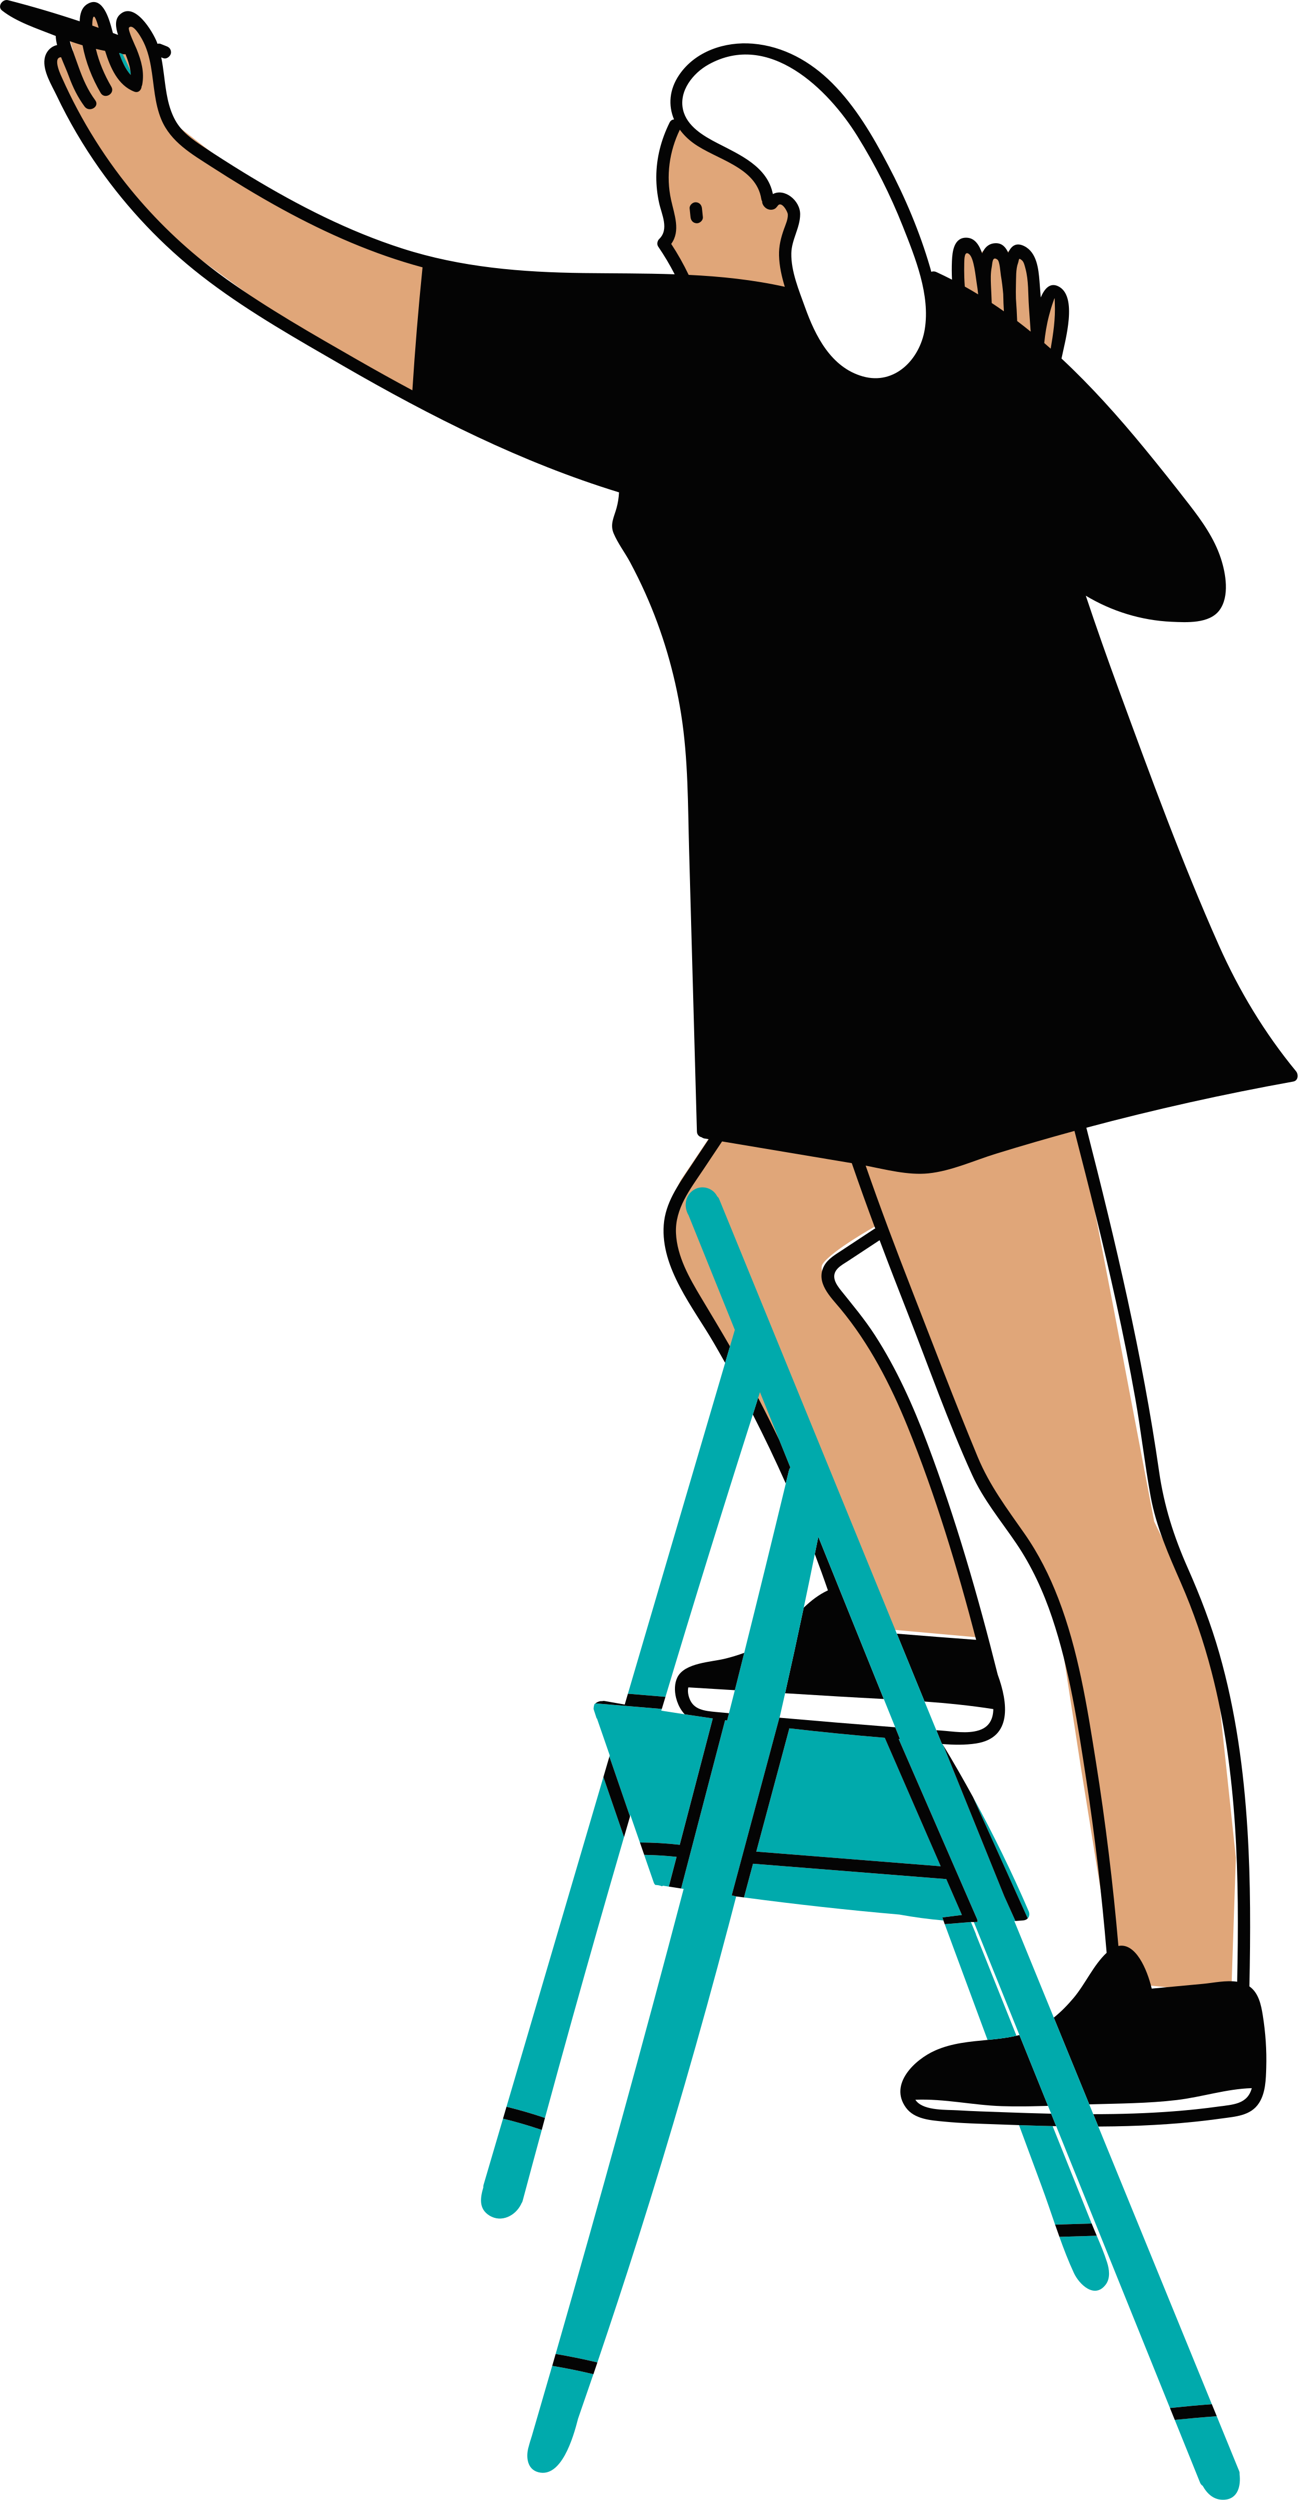
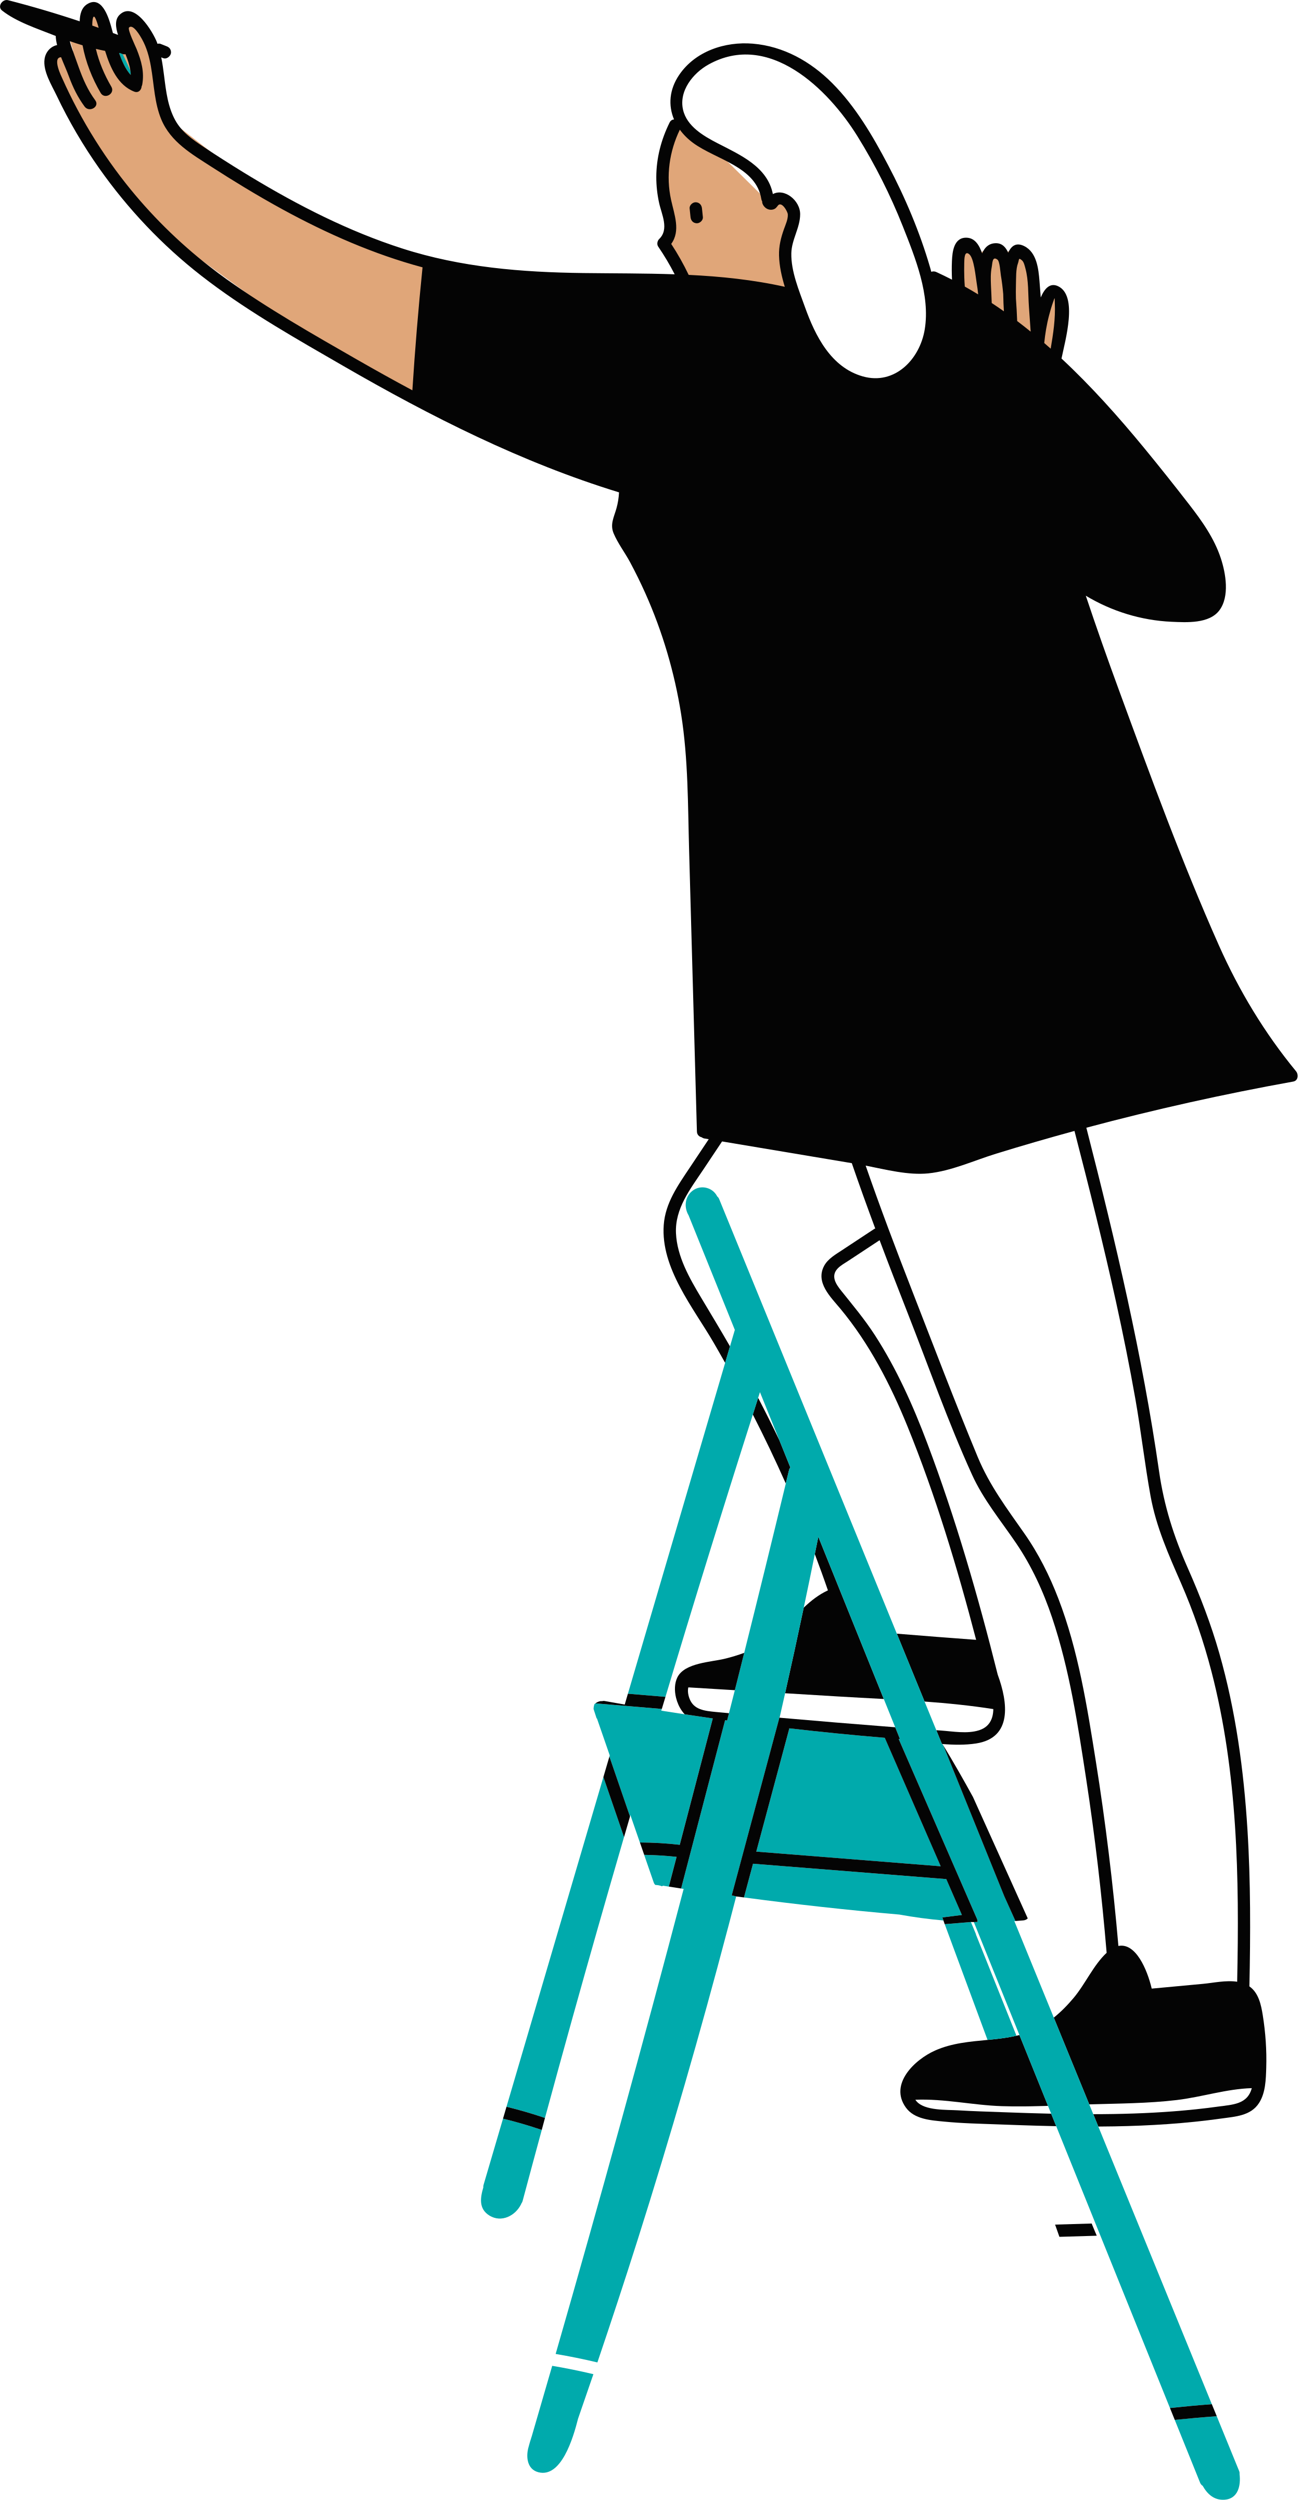
<svg xmlns="http://www.w3.org/2000/svg" width="100%" height="100%" viewBox="0 0 278 534" version="1.1" xml:space="preserve" style="fill-rule:evenodd;clip-rule:evenodd;stroke-linejoin:round;stroke-miterlimit:2;">
  <g transform="matrix(1,0,0,1,-1015.12,-1675.61)">
    <g transform="matrix(1,0,0,1,0,1215)">
      <g transform="matrix(1,0,0,1,1177.19,881.584)">
-         <path d="M0,-193.617L-16.511,-169.034C-16.511,-169.034 -21.907,-160.094 -17.651,-151.809C-13.395,-143.525 -4.426,-130.528 -4.426,-130.528L15.107,-88.65L24.075,-73.297L46.801,-71.245C46.801,-71.245 34.438,-116.981 28.028,-129.084C21.617,-141.188 11.723,-148.161 13.757,-151.049C15.791,-153.938 25.063,-159.106 25.063,-159.106L46.801,-106.254L62.962,-81.884L68.855,-43.707L76.288,2.398L101.034,4.858L102.012,-24.178L97.113,-70.231L84.565,-95.964L75.76,-142.168L64.88,-198.475L0,-193.617Z" style="fill:rgb(224,166,121);fill-rule:nonzero;" />
-       </g>
+         </g>
    </g>
    <g transform="matrix(1,0,0,1,0,1215)">
      <g transform="matrix(1,0,0,1,1109.13,466.293)">
        <path d="M0,75.912L-3.794,79.591L-30.386,64.875L-59.954,43.346L-78.622,18.41L-83.95,7.085L-81.903,5.247L-78.367,5.247L-79.79,0.478L-75.177,0.239L-74.357,-3.679L-72.676,-3.463L-71.425,0.239L-68.156,3.479L-66.912,2.271C-66.912,2.271 -67.832,-1.394 -66.912,-1.609C-65.992,-1.825 -63.966,-0.186 -63.966,-0.186L-61.379,3.306C-61.379,3.306 -59.525,6.643 -59.309,10.472C-59.094,14.301 -58.964,18.958 -58.964,18.958L-39.518,34.092L-3.794,51.242L5.648,66.146L0,75.912Z" style="fill:rgb(224,166,121);fill-rule:nonzero;" />
      </g>
    </g>
    <g transform="matrix(1,0,0,1,0,1215)">
      <g transform="matrix(1,0,0,1,1161.55,486.99)">
-         <path d="M0,35.735L-5.044,25.576C-5.044,25.576 -3.694,25.647 -3.694,22.521C-3.694,19.395 -5.683,13.427 -5.683,13.427C-5.683,13.427 -3.694,4.049 -3.694,3.623C-3.694,3.197 -1.705,0 -1.705,0L6.181,5.328L15.843,12.077L17.761,16.747L20.816,15.843L23.856,19.294L21.242,24.226L22.237,35.735L0,35.735Z" style="fill:rgb(224,166,121);fill-rule:nonzero;" />
+         <path d="M0,35.735L-5.044,25.576C-5.044,25.576 -3.694,25.647 -3.694,22.521C-3.694,19.395 -5.683,13.427 -5.683,13.427C-5.683,13.427 -3.694,4.049 -3.694,3.623C-3.694,3.197 -1.705,0 -1.705,0L6.181,5.328L17.761,16.747L20.816,15.843L23.856,19.294L21.242,24.226L22.237,35.735L0,35.735Z" style="fill:rgb(224,166,121);fill-rule:nonzero;" />
      </g>
    </g>
    <g transform="matrix(1,0,0,1,0,1215)">
      <g transform="matrix(1,0,0,1,1219.34,525.358)">
        <path d="M0,-1.6C0,-1.6 -0.539,-12.805 0.844,-12.735C2.227,-12.665 4.106,-9.046 4.106,-9.046C4.106,-9.046 4.987,-11.764 7.586,-11.343C10.184,-10.922 10.021,-8.838 10.021,-8.838C10.021,-8.838 10.021,-11.618 12.666,-11.204C15.31,-10.79 16.215,-0.139 16.215,-0.139L16.981,1.81C16.981,1.81 18.442,-2.691 19.695,-2.633C20.948,-2.574 21.852,0.697 21.852,0.697L20.095,11.205L0,-1.6Z" style="fill:rgb(224,166,121);fill-rule:nonzero;" />
      </g>
    </g>
    <g transform="matrix(1,0,0,1,0,1215)">
      <g transform="matrix(1,0,0,1,1043.06,471.932)">
        <path d="M0,4.698C-1.178,3.471 -1.942,1.549 -2.507,0.02C-2.439,0.018 -2.373,0.011 -2.309,0C-2.125,0.078 -1.94,0.153 -1.751,0.221C-1.742,0.224 -1.732,0.223 -1.722,0.226C-1.174,1.382 -0.632,2.541 -0.089,3.699C-0.041,4.029 -0.007,4.362 0,4.698" style="fill:rgb(0,170,172);fill-rule:nonzero;" />
      </g>
    </g>
    <g transform="matrix(1,0,0,1,0,1215)">
      <g transform="matrix(1,0,0,1,1251.68,946.063)">
-         <path d="M0,-2.241C0.479,-0.731 0.737,1.156 -0.277,2.505C-2.659,5.675 -5.957,2.489 -7.1,0.021C-8.253,-2.468 -9.249,-5.059 -10.189,-7.68C-7.529,-7.759 -4.868,-7.837 -2.207,-7.916C-1.41,-6.043 -0.609,-4.16 0,-2.241" style="fill:rgb(0,170,172);fill-rule:nonzero;" />
-       </g>
+         </g>
    </g>
    <g transform="matrix(1,0,0,1,0,1215)">
      <g transform="matrix(1,0,0,1,1237.19,935.635)">
-         <path d="M0,-20.977C0.952,-20.951 1.904,-20.927 2.856,-20.906C5.621,-14.004 8.386,-7.101 11.151,-0.199C11.165,-0.165 11.179,-0.131 11.193,-0.096C8.588,-0.019 5.984,0.058 3.379,0.134C2.434,-2.596 1.518,-5.334 0.531,-8.002C-1.087,-12.372 -2.704,-16.741 -4.322,-21.111C-3.375,-21.079 -2.428,-21.049 -1.482,-21.021C-0.988,-21.006 -0.494,-20.991 0,-20.977" style="fill:rgb(0,170,172);fill-rule:nonzero;" />
-       </g>
+         </g>
    </g>
    <g transform="matrix(1,0,0,1,0,1215)">
      <g transform="matrix(1,0,0,1,1059.84,857.69)">
        <path d="M0,-340.207C-6.612,-345.363 -12.614,-351.298 -17.819,-357.874C-20.944,-361.824 -23.781,-366.006 -26.31,-370.362C-27.603,-372.589 -28.814,-374.863 -29.941,-377.178C-30.442,-378.207 -30.927,-379.244 -31.392,-380.29C-31.535,-380.612 -33.647,-384.817 -31.667,-384.857C-31.107,-383.426 -30.458,-382.018 -29.992,-380.743C-29.147,-378.431 -28.109,-376.308 -26.644,-374.319C-25.645,-372.964 -23.354,-374.282 -24.364,-375.651C-25.974,-377.838 -26.991,-380.177 -27.902,-382.717C-28.393,-384.087 -28.884,-385.457 -29.375,-386.826C-29.523,-387.239 -29.688,-387.773 -29.793,-388.28C-28.893,-387.969 -27.989,-387.675 -27.078,-387.404C-26.396,-383.802 -25.065,-380.395 -23.207,-377.224C-22.347,-375.757 -20.066,-377.087 -20.927,-378.557C-22.414,-381.094 -23.555,-383.788 -24.234,-386.64C-23.581,-386.484 -22.923,-386.341 -22.263,-386.211C-21.148,-382.578 -19.498,-378.85 -16.041,-377.511C-15.537,-377.316 -15.131,-377.445 -14.854,-377.724C-14.624,-377.954 -14.481,-378.286 -14.458,-378.637C-14.4,-378.748 -14.352,-378.871 -14.326,-379.018C-13.848,-381.732 -14.516,-384.064 -15.52,-386.585C-15.738,-387.132 -17.53,-390.811 -17.143,-391.202C-16.273,-392.083 -14.69,-389.28 -14.38,-388.722C-12.37,-385.107 -12.254,-380.924 -11.629,-376.882C-11.348,-375.066 -10.965,-373.28 -10.261,-371.586C-8.24,-366.724 -3.709,-364.148 0.525,-361.417C2.841,-359.922 5.179,-358.46 7.54,-357.035C10.218,-355.418 12.925,-353.848 15.672,-352.35C25.147,-347.182 35.128,-342.779 45.57,-339.979C44.679,-331.237 43.957,-322.481 43.397,-313.712C39.413,-315.846 35.462,-318.045 31.542,-320.293C22.103,-325.706 12.549,-331.139 3.677,-337.452C2.429,-338.34 1.208,-339.265 0,-340.207M-16.867,-382.059C-16.818,-381.729 -16.785,-381.397 -16.778,-381.06C-17.956,-382.288 -18.72,-384.209 -19.285,-385.738C-19.217,-385.741 -19.151,-385.748 -19.086,-385.759C-18.903,-385.68 -18.718,-385.605 -18.529,-385.538C-18.52,-385.534 -18.51,-385.535 -18.5,-385.532C-18.304,-385.469 -18.103,-385.468 -17.91,-385.515C-17.45,-384.385 -17.041,-383.24 -16.867,-382.059M-23.634,-391.131C-24.09,-391.292 -24.545,-391.455 -25.002,-391.614C-25.007,-391.914 -25.002,-392.212 -24.975,-392.502C-24.751,-394.863 -24.04,-392.599 -23.634,-391.131M98.707,-344.981C100.748,-347.791 99.376,-351.19 98.669,-354.426C97.562,-359.488 98.304,-364.74 100.549,-369.381C101.311,-368.332 102.272,-367.37 103.411,-366.536C108.247,-362.991 116.878,-361.474 117.962,-354.554C117.993,-354.356 118.058,-354.195 118.145,-354.061C118.138,-353.925 118.147,-353.789 118.19,-353.658C118.514,-352.684 119.523,-352.046 120.547,-352.357C120.84,-352.446 121.072,-352.621 121.237,-352.842C121.303,-352.909 121.367,-352.983 121.424,-353.07C122.238,-354.317 123.577,-351.913 123.62,-351.315C123.694,-350.277 123.14,-349.1 122.799,-348.142C122.137,-346.284 121.692,-344.495 121.746,-342.506C121.806,-340.261 122.305,-338.019 122.976,-335.821C116.199,-337.33 109.335,-338.034 102.436,-338.367C101.343,-340.647 100.105,-342.854 98.707,-344.981M124.372,-342.986C124.432,-345.917 126.25,-348.416 126.26,-351.315C126.271,-354.284 122.889,-356.944 120.429,-355.626C119.283,-361.487 113.397,-364.011 108.6,-366.491C105.612,-368.035 102.034,-370.097 101.229,-373.659C100.325,-377.664 103.357,-381.448 106.666,-383.293C119.575,-390.489 132.212,-378.1 138.484,-368.005C142.276,-361.901 145.548,-355.42 148.194,-348.739C150.855,-342.018 154.088,-334.072 152.878,-326.718C151.827,-320.331 146.477,-314.76 139.645,-316.683C132.845,-318.597 129.478,-325.361 127.283,-331.497C126.001,-335.08 124.293,-339.123 124.372,-342.986M140.255,-148.114C144.61,-147.263 149.312,-146.02 153.645,-146.455C158.539,-146.947 163.442,-149.216 168.119,-150.658C173.677,-152.372 179.264,-153.99 184.875,-155.52C188.01,-143.388 191.068,-131.236 193.756,-118.996C195.264,-112.129 196.657,-105.236 197.879,-98.313C199.097,-91.413 199.881,-84.441 201.129,-77.55C202.323,-70.96 204.97,-65.053 207.632,-58.96C210.31,-52.832 212.476,-46.504 214.155,-40.031C219.752,-18.443 220.11,3.987 219.639,26.207C217.266,25.842 214.551,26.45 212.367,26.653C208.705,26.993 205.044,27.334 201.382,27.674C200.396,23.5 197.919,17.811 194.263,18.567C193.119,5.334 191.517,-7.858 189.424,-20.976C187.562,-32.65 185.692,-44.571 181.424,-55.654C179.543,-60.541 177.188,-65.232 174.182,-69.527C170.435,-74.88 166.738,-79.777 164.208,-85.864C159.303,-97.663 154.766,-109.638 150.125,-121.542C146.693,-130.347 143.35,-139.187 140.255,-148.114M179.79,-322.608C179.334,-323.014 178.876,-323.416 178.415,-323.814C178.614,-325.791 178.932,-327.74 179.433,-329.666C179.677,-330.604 179.949,-331.544 180.27,-332.458C180.751,-333.829 180.619,-333.551 180.675,-332.303C180.825,-328.977 180.344,-325.846 179.79,-322.608M175.515,-326.244C174.566,-327.014 173.605,-327.769 172.632,-328.507C172.566,-330.103 172.488,-331.7 172.367,-333.292C172.344,-334.287 172.335,-335.282 172.369,-336.277C172.416,-337.682 172.324,-339.571 172.814,-340.889C173.075,-341.592 172.853,-342.194 173.694,-341.435C174.077,-341.089 174.262,-340.219 174.397,-339.726C175.09,-337.194 174.953,-334.273 175.136,-331.666C175.262,-329.858 175.389,-328.051 175.515,-326.244M169.796,-330.583C168.939,-331.189 168.072,-331.78 167.195,-332.359C167.161,-333.622 167.075,-334.883 167.027,-336.153C166.98,-337.425 166.939,-338.727 167.187,-339.984C167.357,-340.841 167.284,-342.488 168.421,-341.618C168.923,-341.234 169.041,-338.88 169.151,-338.241C169.376,-336.927 169.532,-335.605 169.651,-334.278C169.669,-332.956 169.729,-331.685 169.796,-330.583M164.299,-334.198C163.356,-334.772 162.403,-335.331 161.438,-335.872C161.391,-336.529 161.353,-337.188 161.332,-337.848C161.3,-338.848 161.296,-339.847 161.32,-340.846C161.341,-341.701 161.327,-343.659 162.381,-342.786C163.421,-341.926 163.747,-337.979 163.976,-336.641C164.115,-335.828 164.215,-335.013 164.299,-334.198M-1.747,-338.22C-1.153,-337.757 -0.554,-337.299 0.049,-336.847C9.006,-330.126 18.871,-324.562 28.545,-318.971C47.306,-308.129 66.801,-298.273 87.553,-291.916C87.498,-290.771 87.321,-289.627 87,-288.486C86.464,-286.581 85.586,-285.085 86.409,-283.137C87.304,-281.019 88.816,-279.044 89.909,-277.01C91.078,-274.833 92.168,-272.614 93.178,-270.359C96.852,-262.152 99.414,-253.43 100.823,-244.551C102.351,-234.925 102.261,-225.097 102.531,-215.377C103.081,-195.608 103.63,-175.839 104.179,-156.069C104.186,-155.846 104.192,-155.622 104.198,-155.399C104.218,-154.688 104.692,-154.279 105.233,-154.163C105.38,-154.041 105.568,-153.948 105.812,-153.907L106.723,-153.755L102.694,-147.717C100.159,-143.917 97.452,-140.152 97.109,-135.446C96.435,-126.224 103.429,-117.772 107.786,-110.273C108.613,-108.849 109.425,-107.418 110.231,-105.983C110.576,-107.157 110.921,-108.33 111.266,-109.504C109.26,-112.989 107.181,-116.429 105.115,-119.882C102.609,-124.073 99.95,-128.682 99.724,-133.68C99.486,-138.952 102.779,-143.093 105.555,-147.254C106.895,-149.262 108.234,-151.27 109.574,-153.277L137.292,-148.637C138.899,-143.963 140.578,-139.314 142.302,-134.682C142.206,-134.646 142.11,-134.6 142.014,-134.536C139.753,-133.046 137.489,-131.561 135.233,-130.065C133.847,-129.147 132.181,-128.213 131.371,-126.685C129.495,-123.146 132.759,-120.066 134.839,-117.563C141.05,-110.089 145.573,-101.318 149.217,-92.354C155.198,-77.644 159.833,-62.259 163.861,-46.822C158.212,-47.24 152.563,-47.67 146.917,-48.139L152.314,-34.942L152.846,-33.642C157.765,-33.279 162.671,-32.794 167.535,-32.031C167.501,-29.957 166.712,-28.233 164.522,-27.518C161.97,-26.684 158.835,-27.284 156.212,-27.459C155.924,-27.478 155.637,-27.5 155.35,-27.52L156.52,-24.659C156.553,-24.632 156.584,-24.599 156.616,-24.569C159.086,-24.38 161.546,-24.331 163.868,-24.691C171.614,-25.891 170.685,-33.378 168.472,-39.392C164.293,-56.085 159.488,-72.73 153.421,-88.817C150.402,-96.822 146.885,-104.698 142.229,-111.898C140.049,-115.27 137.513,-118.288 135.011,-121.413C133.879,-122.826 132.743,-124.543 134.294,-126.157C134.927,-126.815 135.807,-127.283 136.565,-127.785C138.785,-129.256 141.011,-130.716 143.234,-132.182C145.197,-126.958 147.214,-121.754 149.254,-116.559C153.752,-105.103 157.867,-93.359 162.958,-82.152C165.43,-76.71 169.135,-72.295 172.458,-67.39C175.761,-62.513 178.224,-57.136 180.097,-51.562C183.825,-40.469 185.59,-28.718 187.362,-17.185C189.259,-4.837 190.704,7.574 191.748,20.023C188.926,22.661 187.214,26.645 184.73,29.617C183.448,31.152 182.027,32.611 180.457,33.871C182.983,40.047 185.509,46.223 188.035,52.4C194.25,52.21 200.538,52.208 206.717,51.474C212.099,50.836 217.338,49.091 222.763,48.932C221.84,52.426 218.668,52.442 215.569,52.874C212.457,53.308 209.328,53.629 206.196,53.873C200.439,54.322 194.665,54.488 188.892,54.495C189.252,55.375 189.612,56.255 189.971,57.135C191.091,57.129 192.211,57.118 193.331,57.099C201.003,56.967 208.67,56.487 216.271,55.421C219.247,55.003 222.555,54.865 224.33,52.08C225.712,49.914 225.776,47.064 225.852,44.589C225.967,40.822 225.703,37.05 225.106,33.33C224.743,31.062 224.209,28.571 222.253,27.197C222.493,16.034 222.531,4.864 221.839,-6.283C221.052,-18.972 219.331,-31.667 215.837,-43.912C214.056,-50.152 211.742,-56.174 209.111,-62.101C206.1,-68.885 204.016,-75.422 202.959,-82.779C199.396,-107.572 193.657,-131.849 187.449,-156.069C187.437,-156.116 187.426,-156.162 187.414,-156.208C202.006,-160.11 216.761,-163.394 231.63,-166.068C232.701,-166.261 232.78,-167.586 232.213,-168.275C225.484,-176.448 220.043,-185.484 215.739,-195.148C207.818,-212.937 201.078,-231.421 194.371,-249.696C191.919,-256.378 189.548,-263.091 187.294,-269.841C192.811,-266.522 199.11,-264.562 205.614,-264.273C208.813,-264.131 213.675,-263.822 215.844,-266.724C218.062,-269.691 217.211,-274.618 216.141,-277.856C214.729,-282.127 212.115,-285.804 209.385,-289.325C206.232,-293.391 203.029,-297.424 199.76,-301.397C194.266,-308.072 188.446,-314.591 182.104,-320.5C182.867,-324.29 185.703,-333.928 181.357,-335.956C179.68,-336.738 178.501,-335.512 177.669,-333.544C177.584,-334.72 177.495,-335.894 177.398,-337.068C177.183,-339.671 176.823,-343.127 174.199,-344.483C172.497,-345.363 171.404,-344.649 170.716,-343.101C170.222,-344.226 169.457,-345.1 168.196,-345.133C166.674,-345.172 165.723,-344.304 165.139,-342.965C164.571,-344.606 163.653,-346.29 161.757,-346.312C159.108,-346.343 158.777,-343.326 158.692,-341.346C158.634,-340.012 158.645,-338.677 158.705,-337.345C157.604,-337.911 156.487,-338.456 155.355,-338.976C154.972,-339.152 154.602,-339.142 154.285,-339.018C154.199,-339.334 154.112,-339.651 154.021,-339.963C151.82,-347.522 148.714,-354.849 145.051,-361.811C141.773,-368.043 138.099,-374.333 133.087,-379.348C128.488,-383.95 122.703,-387.207 116.142,-387.754C110.218,-388.247 103.876,-386.164 100.422,-381.103C98.267,-377.946 98.053,-374.545 99.309,-371.566C98.936,-371.547 98.579,-371.351 98.356,-370.9C96.561,-367.267 95.53,-363.348 95.518,-359.283C95.512,-357.419 95.724,-355.545 96.122,-353.724C96.662,-351.254 98.313,-348.132 96.127,-346.017C95.728,-345.63 95.599,-344.89 95.921,-344.417C97.225,-342.502 98.401,-340.53 99.447,-338.49C92.947,-338.715 86.424,-338.678 79.925,-338.759C66.766,-338.923 53.807,-339.962 41.212,-344.012C29.786,-347.685 19.043,-353.167 8.792,-359.361C8.314,-359.65 7.835,-359.939 7.358,-360.232C4.458,-362.01 1.587,-363.84 -1.246,-365.724C-3.586,-367.282 -5.89,-368.883 -7.276,-371.405C-8.854,-374.278 -9.233,-377.531 -9.643,-380.781C-9.814,-382.139 -9.991,-383.497 -10.263,-384.825C-10.124,-384.77 -9.985,-384.715 -9.847,-384.66C-9.159,-384.387 -8.423,-384.962 -8.222,-385.582C-8.12,-385.899 -8.19,-386.316 -8.355,-386.599C-8.542,-386.918 -8.813,-387.075 -9.144,-387.206C-9.56,-387.371 -9.975,-387.536 -10.39,-387.701C-10.618,-387.791 -10.849,-387.783 -11.066,-387.716C-11.107,-387.828 -11.141,-387.942 -11.185,-388.052C-12.054,-390.283 -16.021,-396.994 -19.177,-393.909C-20.278,-392.833 -19.972,-391.112 -19.497,-389.625C-19.861,-389.762 -20.227,-389.894 -20.592,-390.029C-20.838,-390.963 -21.088,-391.895 -21.404,-392.809C-21.848,-394.091 -22.604,-395.809 -23.781,-396.422C-24.429,-396.759 -25.202,-396.767 -26.125,-396.172C-27.304,-395.411 -27.663,-394.008 -27.69,-392.527C-32.737,-394.209 -37.84,-395.716 -42.998,-397.04C-44.175,-397.342 -45.374,-395.693 -44.283,-394.833C-41.172,-392.381 -36.767,-390.977 -33.104,-389.512C-33.005,-389.472 -32.904,-389.435 -32.804,-389.395C-32.803,-389.332 -32.81,-389.278 -32.806,-389.212C-32.771,-388.64 -32.667,-388.051 -32.52,-387.454C-33.914,-387.166 -34.98,-385.976 -35.199,-384.474C-35.578,-381.882 -33.661,-378.861 -32.594,-376.619C-30.01,-371.194 -26.958,-365.993 -23.493,-361.084C-17.402,-352.454 -10.081,-344.715 -1.747,-338.22" style="fill:rgb(4,4,4);fill-rule:nonzero;" />
      </g>
    </g>
    <g transform="matrix(1,0,0,1,0,1215)">
      <g transform="matrix(1,0,0,1,1229.69,914.111)">
        <path d="M0,-18.196C0.884,-18.323 1.762,-18.482 2.633,-18.681C2.844,-18.73 3.054,-18.779 3.263,-18.832C5.3,-13.789 7.336,-8.746 9.372,-3.703C9.129,-3.695 8.886,-3.687 8.643,-3.679C7.709,-3.651 6.775,-3.63 5.842,-3.613C5.398,-3.605 4.954,-3.599 4.51,-3.594C3.574,-3.585 2.638,-3.583 1.704,-3.594C0.963,-3.603 0.224,-3.617 -0.515,-3.641C-6.701,-3.842 -12.776,-5.263 -18.982,-5.01C-18.897,-4.889 -18.805,-4.769 -18.699,-4.649C-16.924,-2.641 -12.287,-2.899 -9.853,-2.751C-6.662,-2.557 -3.463,-2.467 -0.269,-2.349C0.553,-2.318 1.375,-2.291 2.196,-2.263C3.143,-2.23 4.09,-2.198 5.038,-2.168C5.504,-2.153 5.97,-2.141 6.437,-2.127C7.39,-2.099 8.343,-2.072 9.296,-2.049C9.546,-2.043 9.796,-2.039 10.046,-2.033C10.406,-1.143 10.765,-0.254 11.124,0.636C10.871,0.631 10.618,0.624 10.364,0.618C9.412,0.597 8.46,0.574 7.508,0.548C7.015,0.534 6.521,0.519 6.027,0.504C5.08,0.475 4.133,0.445 3.187,0.413C1.691,0.363 0.195,0.31 -1.301,0.253C-5.132,0.109 -8.979,0.038 -12.796,-0.338C-15.665,-0.62 -19.192,-0.807 -21.026,-3.374C-24.615,-8.398 -19.073,-13.599 -14.773,-15.516C-11.175,-17.119 -7.357,-17.42 -3.55,-17.788C-2.649,-17.875 -1.749,-17.969 -0.853,-18.082C-0.568,-18.118 -0.284,-18.155 0,-18.196" style="fill:rgb(4,4,4);fill-rule:nonzero;" />
      </g>
    </g>
    <g transform="matrix(1,0,0,1,0,1215)">
      <g transform="matrix(1,0,0,1,1182.88,790.087)">
        <path d="M0,32.189C1.368,26.104 2.695,20.009 3.983,13.906C5.522,12.439 7.169,11.13 9.152,10.213C8.258,7.615 7.32,5.033 6.349,2.464C6.598,1.233 6.854,0.004 7.099,-1.228C11.762,10.321 16.425,21.869 21.088,33.417C17.786,33.236 14.486,33.068 11.196,32.868C7.464,32.642 3.732,32.416 0,32.189" style="fill:rgb(4,4,4);fill-rule:nonzero;" />
      </g>
    </g>
    <g transform="matrix(1,0,0,1,0,1215)">
      <g transform="matrix(1,0,0,1,1177.12,777.479)">
        <path d="M0,-18.301C1.557,-15.315 3.065,-12.304 4.524,-9.269C5.311,-7.321 6.098,-5.372 6.885,-3.423C6.759,-3.28 6.658,-3.1 6.603,-2.869C6.373,-1.912 6.139,-0.956 5.909,0C3.695,-4.974 1.345,-9.887 -1.133,-14.736C-0.754,-15.924 -0.38,-17.114 0,-18.301" style="fill:rgb(4,4,4);fill-rule:nonzero;" />
      </g>
    </g>
    <g transform="matrix(1,0,0,1,0,1215)">
      <g transform="matrix(1,0,0,1,1163.8,508.299)">
        <path d="M0,-4.489C0.776,-4.454 1.244,-3.907 1.32,-3.169C1.384,-2.552 1.448,-1.936 1.512,-1.32C1.583,-0.63 0.854,0.03 0.191,0.001C-0.585,-0.034 -1.052,-0.581 -1.129,-1.32C-1.193,-1.936 -1.257,-2.552 -1.32,-3.169C-1.392,-3.858 -0.662,-4.519 0,-4.489" style="fill:rgb(4,4,4);fill-rule:nonzero;" />
      </g>
    </g>
    <g transform="matrix(1,0,0,1,0,1215)">
      <g transform="matrix(1,0,0,1,1156.42,853.089)">
        <path d="M0,-27.093C1.665,-26.826 3.332,-26.573 4.998,-26.318C6.998,-26.013 9,-25.718 11.003,-25.43C8.65,-16.434 6.297,-7.438 3.944,1.558C1.112,1.231 -1.724,1.072 -4.57,1.061C-5.245,-0.889 -5.92,-2.84 -6.596,-4.79C-6.625,-4.689 -6.654,-4.587 -6.684,-4.486C-8.149,-8.756 -9.614,-13.027 -11.079,-17.297C-11.056,-17.377 -11.032,-17.457 -11.009,-17.537L-13.737,-25.417C-13.765,-25.43 -13.792,-25.445 -13.82,-25.458C-14.024,-26.113 -14.24,-26.766 -14.459,-27.421C-14.459,-27.449 -14.461,-27.477 -14.461,-27.504C-14.454,-27.838 -14.384,-28.164 -14.276,-28.484C-14.213,-28.548 -14.139,-28.596 -14.07,-28.651C-9.343,-28.255 -4.615,-27.859 0.112,-27.464C0.075,-27.34 0.037,-27.217 0,-27.093" style="fill:rgb(0,170,172);fill-rule:nonzero;" />
      </g>
    </g>
    <g transform="matrix(1,0,0,1,0,1215)">
      <g transform="matrix(1,0,0,1,1138.64,978.686)">
        <path d="M0,-1.463C-1.047,2.682 -3.603,11.29 -8.519,9.965C-10.843,9.339 -11.141,6.786 -10.637,4.81C-10.419,3.955 -10.161,3.103 -9.881,2.253C-8.419,-2.746 -6.967,-7.748 -5.523,-12.753C-2.571,-12.257 0.363,-11.659 3.278,-10.969C2.196,-7.797 1.103,-4.628 0,-1.463" style="fill:rgb(0,170,172);fill-rule:nonzero;" />
      </g>
    </g>
    <g transform="matrix(1,0,0,1,0,1215)">
      <g transform="matrix(1,0,0,1,1172.14,943.937)">
        <path d="M0,-199.27C-3.297,-207.435 -6.593,-215.599 -9.89,-223.763C-9.898,-223.776 -9.908,-223.786 -9.915,-223.799C-10.96,-225.614 -10.62,-227.961 -8.813,-229.154C-7.114,-230.274 -4.768,-229.663 -3.816,-227.875C-3.801,-227.848 -3.795,-227.823 -3.783,-227.796C-3.606,-227.657 -3.454,-227.473 -3.353,-227.226L34.616,-134.386L40.014,-121.189L40.545,-119.889L43.049,-113.767L44.219,-110.906C44.253,-110.879 44.284,-110.846 44.316,-110.816C44.393,-110.743 44.466,-110.66 44.53,-110.559C44.527,-110.557 44.524,-110.555 44.521,-110.553L44.544,-110.54L57.577,-78.304C58.373,-76.54 59.169,-74.776 59.965,-73.013C59.885,-73.007 59.805,-72.999 59.724,-72.994C62.535,-66.121 65.346,-59.248 68.157,-52.376C70.682,-46.2 73.208,-40.024 75.734,-33.847C76.02,-33.149 76.306,-32.451 76.591,-31.752C76.951,-30.872 77.311,-29.992 77.671,-29.112C79.574,-24.459 81.477,-19.805 83.38,-15.151L101.926,30.194C98.939,30.416 95.957,30.693 92.978,31.004C88.023,18.732 83.068,6.46 78.113,-5.813C77.761,-6.682 77.41,-7.552 77.059,-8.422C74.264,-15.345 71.468,-22.267 68.673,-29.19C68.314,-30.08 67.955,-30.97 67.595,-31.859C67.371,-32.416 67.146,-32.973 66.921,-33.529C64.885,-38.572 62.849,-43.616 60.813,-48.659C59.413,-52.123 58.015,-55.588 56.615,-59.053C55.084,-62.845 53.553,-66.638 52.022,-70.431L51.466,-71.807C51.452,-71.842 51.438,-71.876 51.424,-71.911L51.07,-72.786L51.857,-72.825C51.872,-73.035 51.838,-73.258 51.739,-73.486C46.163,-86.291 40.588,-99.096 35.012,-111.901C35.104,-111.893 35.195,-111.885 35.286,-111.878C34.947,-112.717 34.609,-113.557 34.27,-114.396L31.832,-120.433C27.169,-131.981 22.506,-143.53 17.843,-155.078C17.598,-153.846 17.342,-152.617 17.093,-151.386C16.32,-147.569 15.531,-143.755 14.727,-139.944C13.439,-133.841 12.112,-127.747 10.744,-121.662C10.412,-120.184 10.077,-118.707 9.741,-117.23C6.275,-104.318 2.809,-91.405 -0.657,-78.493L0.29,-78.262C-0.195,-76.383 -0.691,-74.506 -1.183,-72.629C-1.209,-72.53 -1.236,-72.431 -1.262,-72.331L-1.482,-71.494L-1.485,-71.495C-7.366,-49.15 -13.786,-26.947 -20.767,-4.918C-23.543,3.841 -26.418,12.569 -29.368,21.271C-32.323,20.57 -35.296,19.964 -38.288,19.459C-28.786,-13.544 -19.665,-46.657 -10.934,-79.872C-11.116,-79.899 -11.297,-79.929 -11.479,-79.956C-8.345,-91.939 -5.212,-103.922 -2.078,-115.904C-1.934,-115.884 -1.79,-115.863 -1.647,-115.843C-1.515,-116.363 -1.382,-116.883 -1.25,-117.403C-0.832,-119.04 -0.416,-120.676 0,-122.314C0.129,-122.822 0.26,-123.33 0.388,-123.838C0.929,-125.989 1.466,-128.142 2.004,-130.294C5.016,-142.336 7.978,-154.391 10.89,-166.458C11.121,-167.414 11.354,-168.37 11.584,-169.327C11.64,-169.558 11.741,-169.738 11.866,-169.881C11.08,-171.83 10.293,-173.778 9.506,-175.727C8.127,-179.143 6.748,-182.559 5.368,-185.975C5.238,-185.57 5.111,-185.164 4.982,-184.759C4.601,-183.571 4.227,-182.382 3.848,-181.194C-2.55,-161.146 -8.773,-141.043 -14.823,-120.888C-17.498,-121.112 -20.173,-121.336 -22.847,-121.559C-19.099,-134.307 -15.352,-147.055 -11.604,-159.803C-8.426,-170.612 -5.248,-181.421 -2.07,-192.23C-1.725,-193.404 -1.38,-194.577 -1.035,-195.751C-0.69,-196.924 -0.345,-198.097 0,-199.27" style="fill:rgb(0,170,172);fill-rule:nonzero;" />
      </g>
    </g>
    <g transform="matrix(1,0,0,1,0,1215)">
      <g transform="matrix(1,0,0,1,1279.9,982.948)">
        <path d="M0,5.453C0.094,5.682 0.113,5.89 0.087,6.077C0.393,8.529 -0.194,11.444 -3.217,11.592C-5.421,11.699 -6.823,10.319 -7.793,8.613C-8.023,8.47 -8.218,8.254 -8.34,7.952C-10.147,3.477 -11.953,-0.997 -13.76,-5.472C-10.772,-5.774 -7.781,-6.033 -4.785,-6.246L0,5.453Z" style="fill:rgb(0,170,172);fill-rule:nonzero;" />
      </g>
    </g>
    <g transform="matrix(1,0,0,1,0,1215)">
      <g transform="matrix(-0.663,-0.749,-0.749,0.663,1181.77,847.121)">
        <path d="M-3.378,-26.942C-12.869,-23.86 -22.36,-20.778 -31.85,-17.696C-22.36,-8.553 -12.869,0.591 -3.378,9.734C1.632,2.15 6.643,-5.433 11.654,-13.018C6.569,-17.576 1.557,-22.219 -3.378,-26.942" style="fill:rgb(0,170,172);fill-rule:nonzero;" />
      </g>
    </g>
    <g transform="matrix(1,0,0,1,0,1215)">
      <g transform="matrix(1,0,0,1,1126.79,917.826)">
        <path d="M0,12.907C-0.054,13.109 -0.14,13.274 -0.248,13.408C-0.265,13.454 -0.276,13.499 -0.299,13.545C-1.513,16.054 -4.514,17.602 -7.088,16.011C-9.414,14.573 -9.048,12.218 -8.394,9.994C-8.412,9.831 -8.4,9.654 -8.344,9.463C-6.957,4.744 -5.569,0.024 -4.182,-4.695C-1.386,-4.012 1.371,-3.208 4.095,-2.281C2.722,2.78 1.351,7.841 0,12.907" style="fill:rgb(0,170,172);fill-rule:nonzero;" />
      </g>
    </g>
    <g transform="matrix(1,0,0,1,0,1215)">
      <g transform="matrix(1,0,0,1,1217.23,893.046)">
        <path d="M0,-31.082C0.033,-31.079 0.06,-31.084 0.092,-31.084C1.205,-28.526 2.319,-25.968 3.433,-23.41L-0.727,-22.886L-0.243,-21.448L5.36,-21.909L6.447,-19.277L6.419,-19.266C9.31,-12.049 12.201,-4.833 15.091,2.383C14.22,2.582 13.342,2.741 12.458,2.868C12.175,2.909 11.89,2.946 11.606,2.982C10.709,3.095 9.809,3.189 8.908,3.276C5.76,-5.229 2.612,-13.735 -0.536,-22.241C-3.68,-22.511 -6.813,-22.931 -9.93,-23.499C-21.024,-24.461 -32.094,-25.685 -43.133,-27.156L-41.2,-34.358C-27.467,-33.266 -13.733,-32.174 0,-31.082" style="fill:rgb(0,170,172);fill-rule:nonzero;" />
      </g>
    </g>
    <g transform="matrix(1,0,0,1,0,1215)">
      <g transform="matrix(1,0,0,1,1158.03,856.793)">
        <path d="M0,6.781C-0.404,6.718 -0.809,6.657 -1.214,6.593C-1.296,6.639 -1.384,6.676 -1.476,6.706C-1.718,6.608 -1.971,6.53 -2.249,6.488C-2.459,6.456 -2.669,6.439 -2.88,6.428C-3.027,6.289 -3.149,6.108 -3.229,5.878C-3.907,3.919 -4.585,1.96 -5.264,0C-2.95,0.037 -0.642,0.18 1.662,0.427C1.108,2.545 0.554,4.663 0,6.781" style="fill:rgb(0,170,172);fill-rule:nonzero;" />
      </g>
    </g>
    <g transform="matrix(1,0,0,1,0,1215)">
      <g transform="matrix(1,0,0,1,1137.45,861.546)">
        <path d="M0,30.068C-1.984,37.188 -3.941,44.315 -5.881,51.448C-8.586,50.527 -11.324,49.729 -14.1,49.049C-7.198,25.573 -0.296,2.097 6.606,-21.38L11.009,-8.546C7.27,4.305 3.593,17.175 0,30.068" style="fill:rgb(0,170,172);fill-rule:nonzero;" />
      </g>
    </g>
    <g transform="matrix(1,0,0,1,0,1215)">
      <g transform="matrix(1,0,0,1,1234.92,846.012)">
-         <path d="M0,22.795C0.254,23.385 0.165,23.97 -0.194,24.352C-4.091,15.716 -7.988,7.08 -11.886,-1.557C-7.55,6.369 -3.578,14.49 0,22.795" style="fill:rgb(0,170,172);fill-rule:nonzero;" />
-       </g>
+         </g>
    </g>
    <g transform="matrix(1,0,0,1,0,1215)">
      <g transform="matrix(1,0,0,1,1167.43,849.966)">
        <path d="M0,-22.307C-2.003,-22.595 -4.004,-22.89 -6.004,-23.195C-6.232,-23.436 -6.445,-23.701 -6.641,-23.985C-7.195,-24.787 -7.611,-25.74 -7.853,-26.727C-8.225,-28.245 -8.183,-29.843 -7.563,-31.092C-6.019,-34.203 -0.378,-34.337 2.573,-35.062C4.03,-35.421 5.404,-35.833 6.713,-36.322C6.175,-34.17 5.639,-32.018 5.097,-29.867C4.969,-29.358 4.838,-28.85 4.709,-28.342C4.244,-28.37 3.778,-28.398 3.312,-28.427C2.901,-28.452 2.49,-28.477 2.08,-28.502C-0.355,-28.649 -2.791,-28.797 -5.226,-28.945C-5.339,-28.477 -5.346,-27.927 -5.195,-27.262C-5.13,-26.976 -5.045,-26.723 -4.951,-26.484C-4.024,-24.133 -1.729,-23.918 0.75,-23.68C1.511,-23.607 2.273,-23.539 3.034,-23.471C3.176,-23.458 3.318,-23.444 3.46,-23.431C3.327,-22.912 3.195,-22.392 3.063,-21.871C2.919,-21.891 2.776,-21.913 2.632,-21.933C-0.502,-9.95 -3.636,2.033 -6.77,14.015C-7.645,13.882 -8.519,13.745 -9.394,13.609C-8.84,11.491 -8.286,9.372 -7.732,7.254C-10.036,7.008 -12.343,6.865 -14.657,6.828C-14.962,5.947 -15.267,5.066 -15.572,4.184C-12.726,4.195 -9.891,4.354 -7.059,4.682C-4.706,-4.315 -2.353,-13.311 0,-22.307" style="fill:rgb(4,4,4);fill-rule:nonzero;" />
      </g>
    </g>
    <g transform="matrix(1,0,0,1,0,1215)">
      <g transform="matrix(1,0,0,1,1156.54,822.378)">
        <path d="M0,3.247C-4.727,2.851 -9.455,2.456 -14.182,2.06C-14.003,1.919 -13.81,1.798 -13.593,1.727C-13.572,1.717 -13.552,1.705 -13.532,1.696C-13.304,1.6 -13.043,1.563 -12.787,1.584C-12.604,1.536 -12.403,1.521 -12.183,1.561C-10.766,1.817 -9.347,2.068 -7.928,2.314C-7.701,1.543 -7.474,0.771 -7.247,0C-4.573,0.224 -1.898,0.448 0.777,0.671C0.519,1.53 0.257,2.388 0,3.247" style="fill:rgb(4,4,4);fill-rule:nonzero;" />
      </g>
    </g>
    <g transform="matrix(1,0,0,1,0,1215)">
      <g transform="matrix(-0.325,-0.946,-0.946,0.325,1154.53,840.127)">
        <path d="M-10.207,9.919L3.361,9.919C4.601,9.04 5.841,8.161 7.081,7.283C2.567,7.283 -1.948,7.283 -6.463,7.282C-7.71,8.163 -8.959,9.039 -10.207,9.919" style="fill:rgb(4,4,4);fill-rule:nonzero;" />
      </g>
    </g>
    <g transform="matrix(1,0,0,1,0,1215)">
      <g transform="matrix(0.549,-0.836,-0.836,-0.549,1131.24,911.259)">
        <path d="M-3.779,-2.055C-4.5,0.73 -5.343,3.476 -6.308,6.187C-5.465,6.443 -4.621,6.701 -3.779,6.957C-2.822,4.264 -1.985,1.537 -1.269,-1.229C-2.106,-1.503 -2.941,-1.781 -3.779,-2.055" style="fill:rgb(4,4,4);fill-rule:nonzero;" />
      </g>
    </g>
    <g transform="matrix(1,0,0,1,0,1215)">
      <g transform="matrix(1,0,0,1,1176.72,842.203)">
        <path d="M0,13.9C2.356,5.121 4.713,-3.658 7.07,-12.437C13.854,-11.652 20.651,-10.977 27.46,-10.412C31.443,-1.264 35.427,7.885 39.411,17.034C26.274,15.989 13.137,14.945 0,13.9M-5.242,23.241L-4.295,23.472C-3.74,23.547 -3.183,23.614 -2.627,23.688L-0.694,16.485C13.039,17.578 26.772,18.67 40.506,19.761C40.538,19.764 40.566,19.759 40.598,19.76C41.711,22.317 42.825,24.875 43.939,27.433L39.779,27.957L40.263,29.396L45.866,28.934C46.073,28.94 46.279,28.944 46.485,28.948L47.272,28.909C47.287,28.699 47.253,28.476 47.154,28.248C41.578,15.443 36.003,2.639 30.427,-10.166C30.519,-10.159 30.61,-10.151 30.701,-10.144C30.362,-10.983 30.024,-11.823 29.685,-12.662C29.566,-12.671 29.447,-12.681 29.328,-12.69C28.34,-12.765 27.353,-12.849 26.365,-12.926C20.113,-13.41 13.864,-13.931 7.617,-14.478C6.737,-14.555 5.857,-14.627 4.977,-14.705C5.037,-14.969 5.096,-15.232 5.156,-15.496C1.69,-2.583 -1.776,10.329 -5.242,23.241" style="fill:rgb(4,4,4);fill-rule:nonzero;" />
      </g>
    </g>
    <g transform="matrix(1,0,0,1,0,1215)">
      <g transform="matrix(1,0,0,1,1216.66,833.391)">
        <path d="M0,-0.007C0.003,-0.009 0.006,-0.011 0.01,-0.013C0.014,-0.006 0.019,-0.001 0.024,0.006L0,-0.007Z" style="fill:rgb(4,4,4);fill-rule:nonzero;" />
      </g>
    </g>
    <g transform="matrix(1,0,0,1,0,1215)">
      <g transform="matrix(1,0,0,1,1234.73,833.957)">
        <path d="M0,36.407C-0.22,36.642 -0.54,36.801 -0.947,36.837C-1.507,36.886 -2.068,36.928 -2.629,36.967C-3.425,35.203 -4.221,33.44 -5.017,31.676L-18.05,-0.56C-15.845,3.079 -13.732,6.769 -11.692,10.498C-7.795,19.134 -3.897,27.771 0,36.407" style="fill:rgb(4,4,4);fill-rule:nonzero;" />
      </g>
    </g>
    <g transform="matrix(1,0,0,1,0,1215)">
      <g transform="matrix(0.472,-0.882,-0.882,-0.472,1141.73,963.07)">
-         <path d="M-4.005,-2.366C-4.773,0.53 -5.63,3.399 -6.586,6.235C-5.725,6.419 -4.865,6.607 -4.005,6.791C-3.039,3.915 -2.17,1.008 -1.393,-1.927C-2.265,-2.073 -3.134,-2.223 -4.005,-2.366" style="fill:rgb(4,4,4);fill-rule:nonzero;" />
-       </g>
+         </g>
    </g>
    <g transform="matrix(1,0,0,1,0,1215)">
      <g transform="matrix(0.173,-0.985,-0.985,-0.173,1271.87,971.035)">
        <path d="M-5.018,-4.181C-5.747,-1.267 -6.521,1.634 -7.336,4.525C-6.563,5.007 -5.79,5.49 -5.018,5.972C-4.194,3.092 -3.404,0.203 -2.668,-2.699L-5.018,-4.181Z" style="fill:rgb(4,4,4);fill-rule:nonzero;" />
      </g>
    </g>
    <g transform="matrix(1,0,0,1,0,1215)">
      <g transform="matrix(0.258,-0.966,-0.966,-0.258,1247.32,932.966)">
        <path d="M-4.449,-3.421C-5.212,-0.871 -5.974,1.68 -6.737,4.23C-5.978,4.755 -5.215,5.277 -4.449,5.795C-3.704,3.298 -2.957,0.801 -2.211,-1.695C-2.959,-2.257 -3.703,-2.838 -4.449,-3.421" style="fill:rgb(4,4,4);fill-rule:nonzero;" />
      </g>
    </g>
  </g>
</svg>